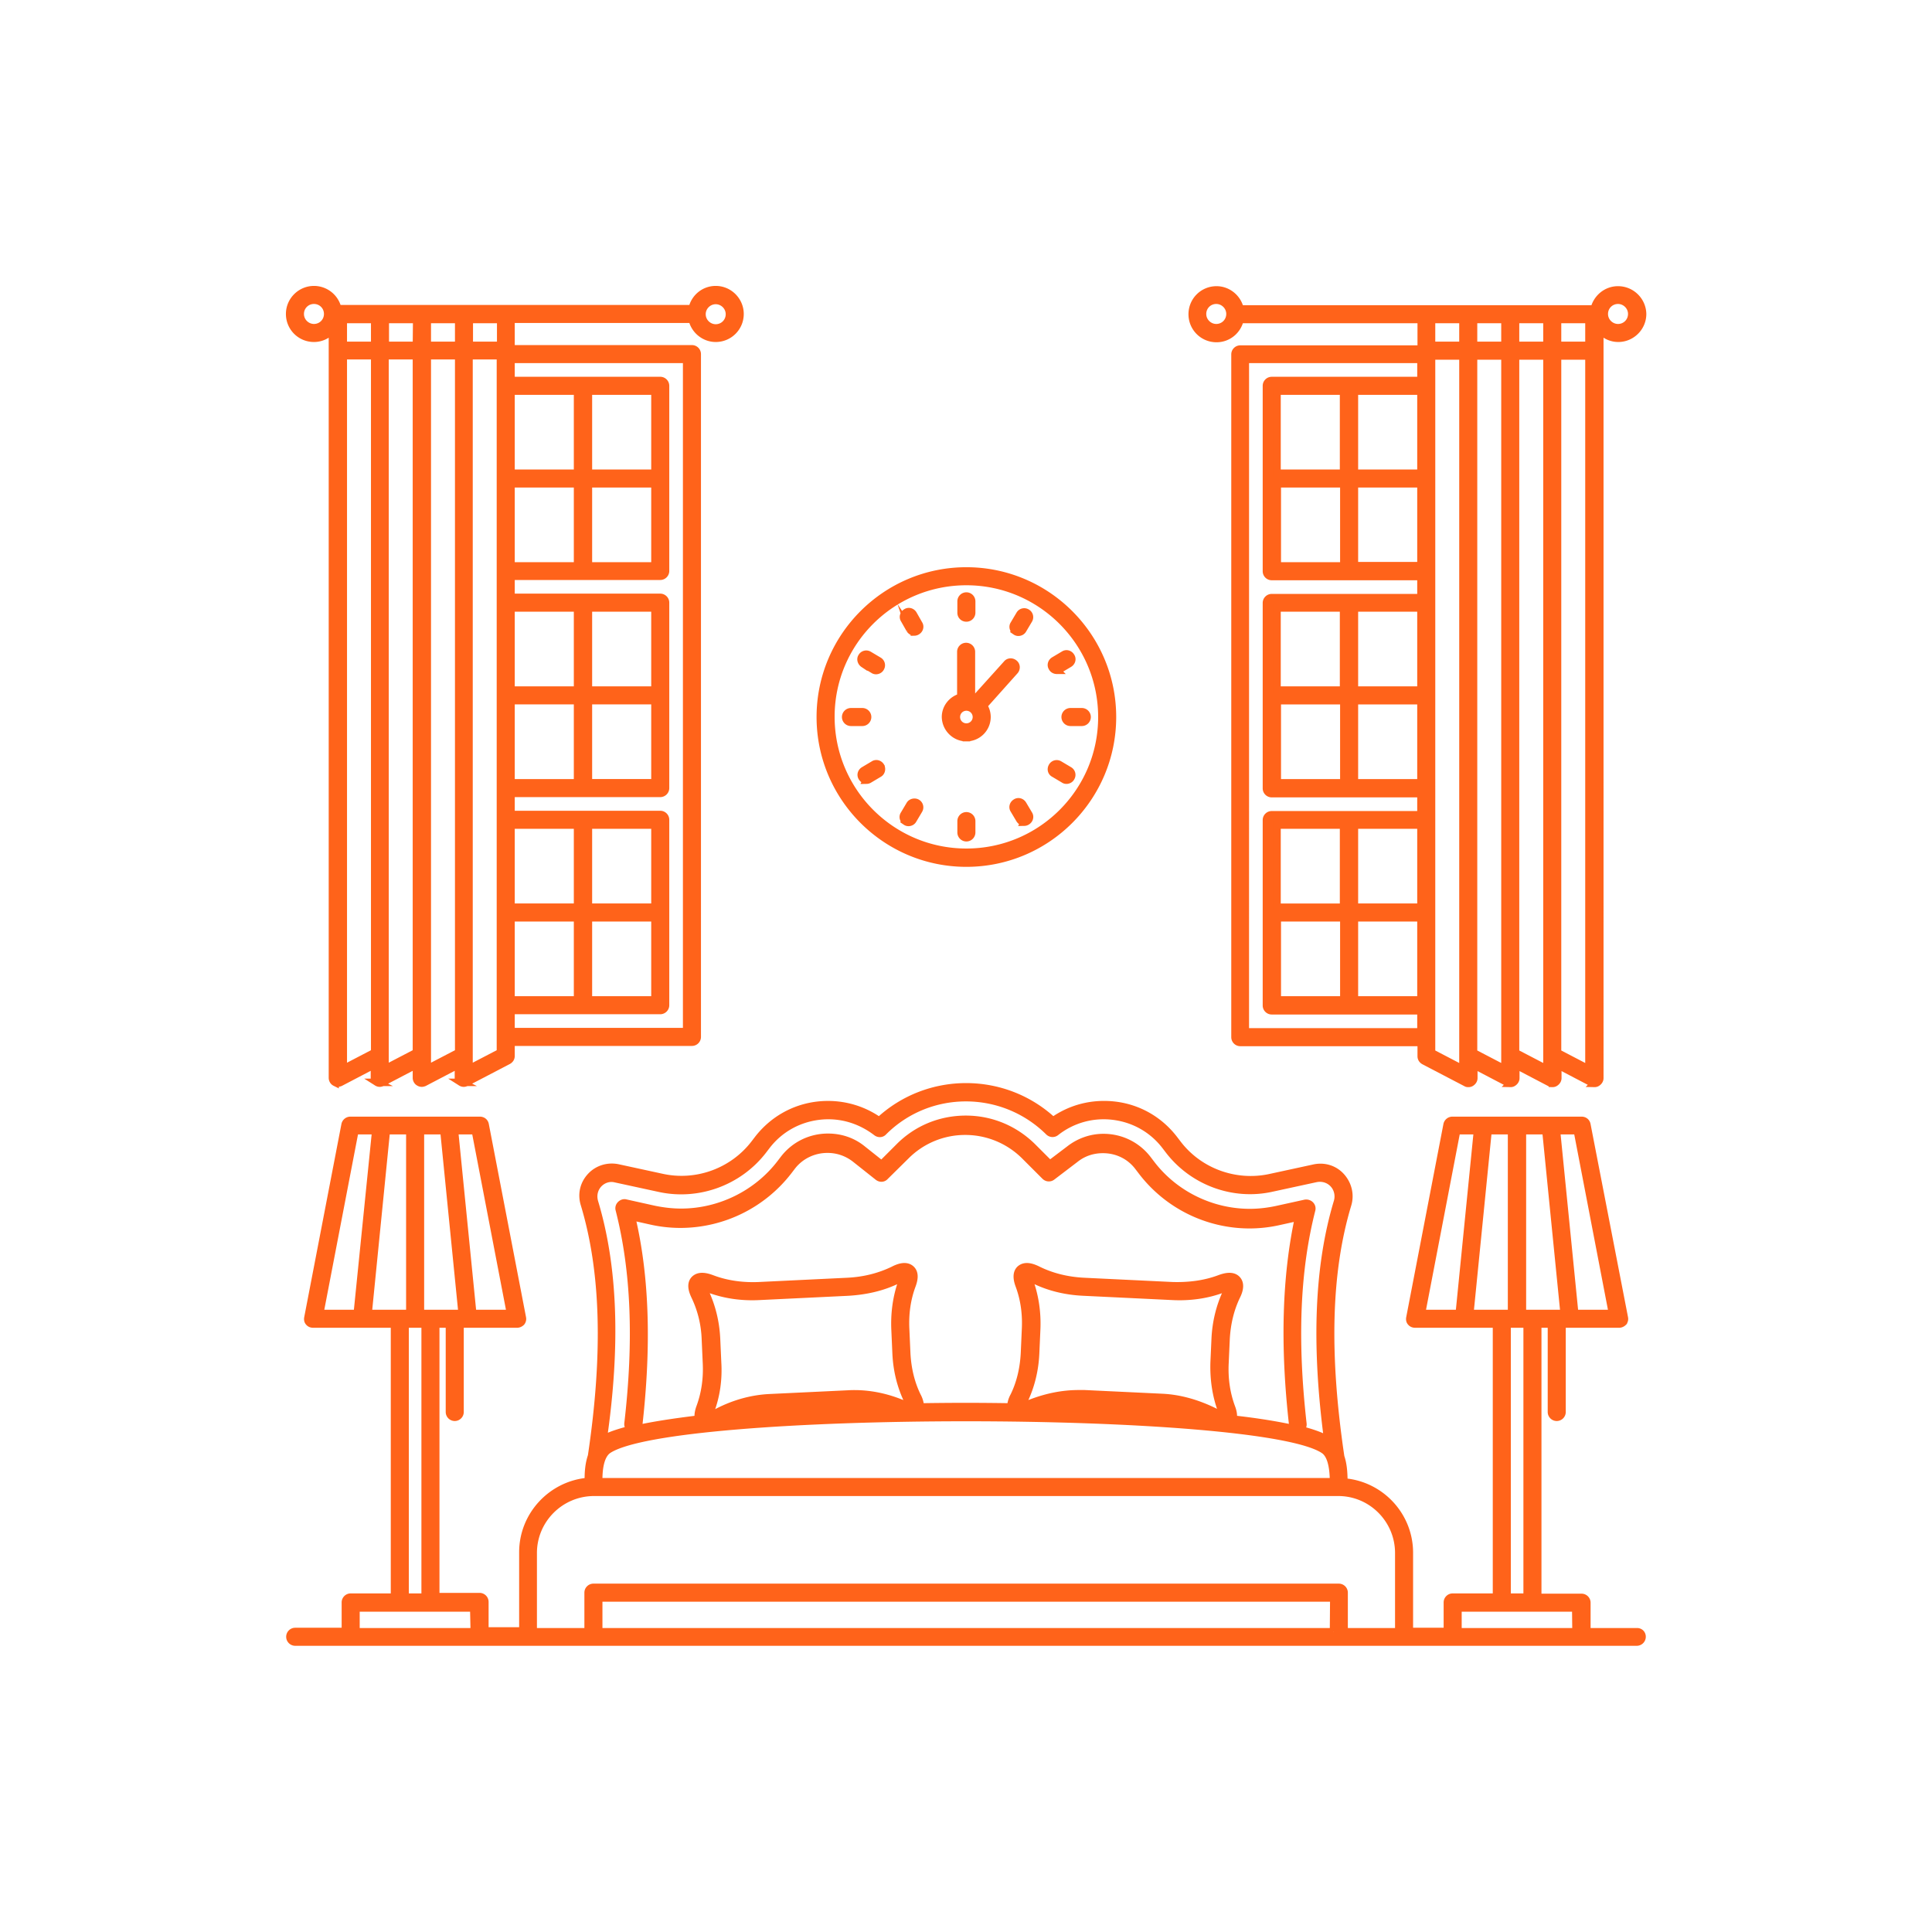
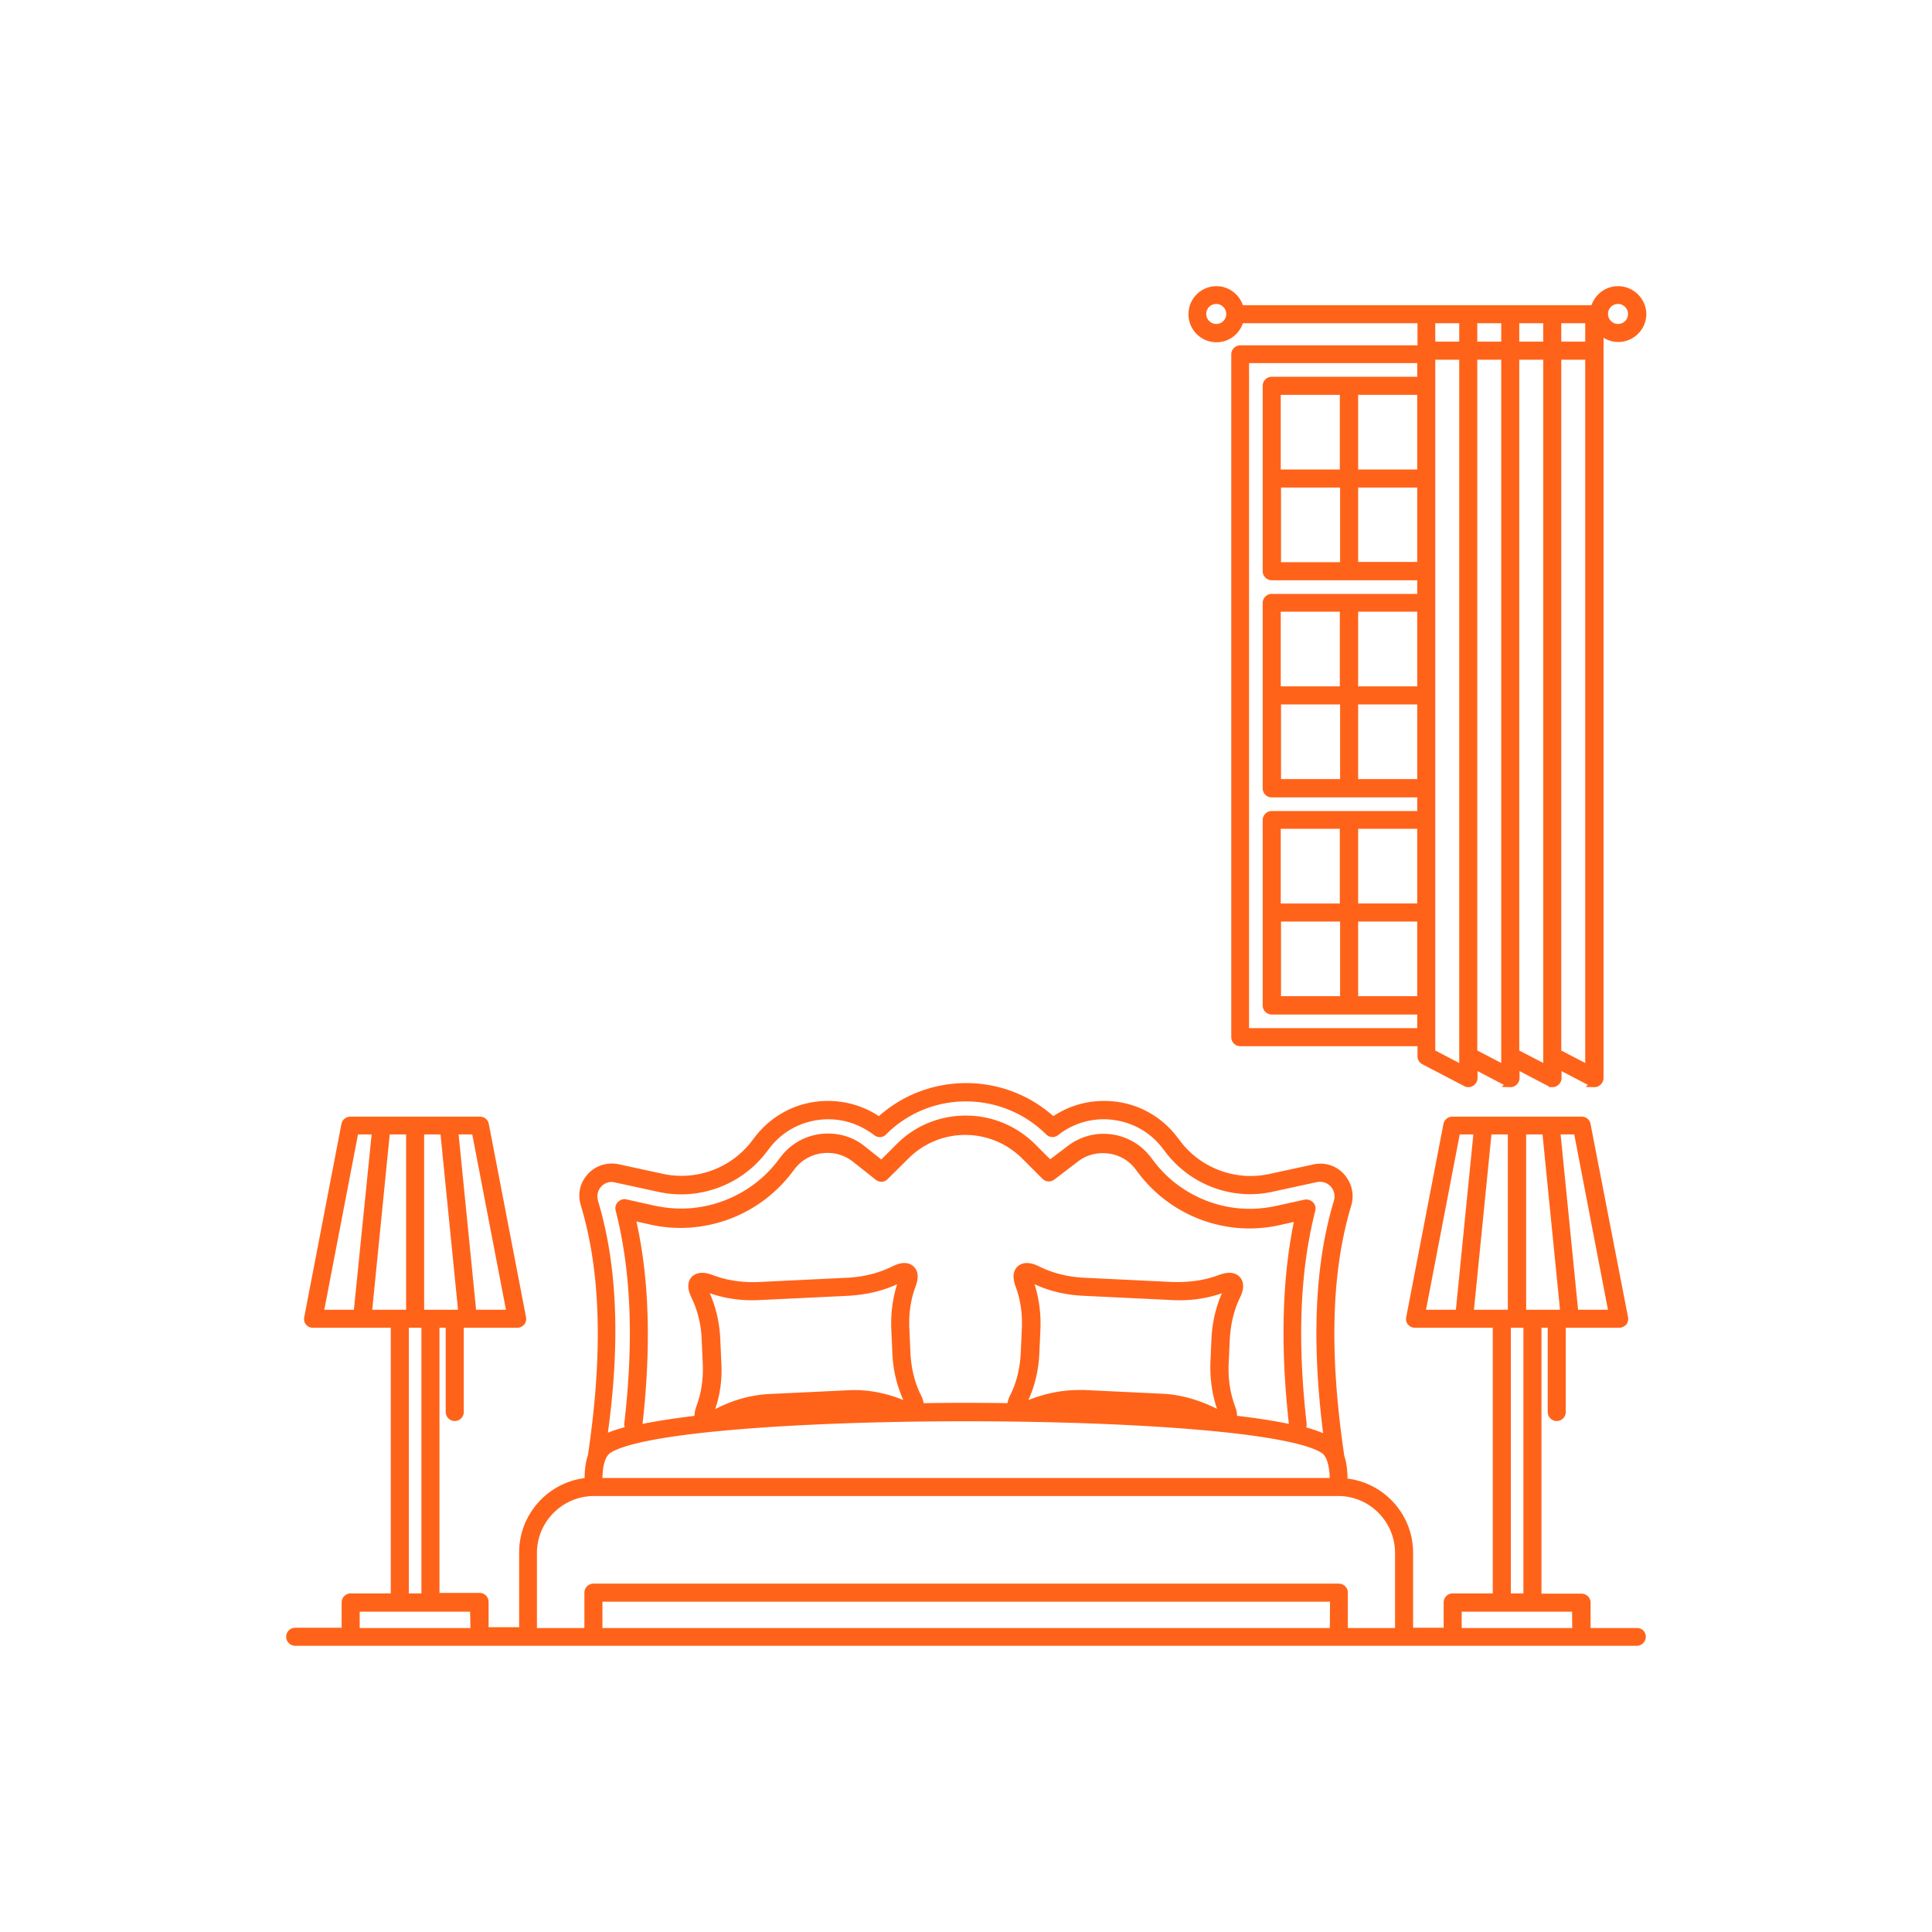
<svg xmlns="http://www.w3.org/2000/svg" width="512" height="512">
-   <path d="M0 0h512v512H0z" fill="#fff" />
  <g fill="#ff631a" stroke="#ff631a" stroke-miterlimit="10" stroke-width="1.984">
    <path d="M433.832 432.432h-13.3v-7.7c0-.77-.63-1.4-1.4-1.4h-11.62v-72.45h3.64v23.31c0 .77.63 1.4 1.4 1.4s1.4-.63 1.4-1.4v-23.31h15.12c.42 0 .84-.21 1.12-.49a1.37 1.37 0 0 0 .28-1.12l-9.94-51.24c-.14-.7-.7-1.12-1.4-1.12h-34.23a1.43 1.43 0 0 0-1.4 1.12l-9.87 51.24c-.07.42 0 .84.28 1.12.28.35.7.49 1.12.49h21.56v72.38h-11.62c-.77 0-1.4.63-1.4 1.4v7.7h-10.08v-20.86c0-9.87-7.63-17.99-17.36-18.76 0-2.66-.21-4.83-.84-6.65-4.06-27.3-3.5-49.07 1.82-66.78.84-2.66.14-5.46-1.68-7.49s-4.55-2.87-7.28-2.24l-11.62 2.52c-9.17 1.96-18.76-1.54-24.43-8.96l-.91-1.19c-3.85-5.04-9.38-8.26-15.68-9.03-5.88-.7-11.62.7-16.45 4.13-12.95-12.04-33.11-12.04-46.06 0-4.76-3.36-10.57-4.83-16.45-4.13-6.3.77-11.83 3.99-15.68 8.96l-.91 1.19c-5.74 7.49-15.4 10.99-24.57 8.96l-11.62-2.52c-2.66-.56-5.39.28-7.21 2.24-1.89 2.03-2.52 4.76-1.68 7.42 5.32 17.64 5.95 39.48 1.89 66.71-.63 1.82-.91 4.06-.84 6.72-9.66.77-17.36 8.89-17.36 18.76v20.86h-10.08v-7.7c0-.77-.63-1.4-1.4-1.4h-11.62v-72.24h3.64v23.31c0 .77.63 1.4 1.4 1.4s1.4-.63 1.4-1.4v-23.31h15.12c.42 0 .84-.21 1.12-.49a1.37 1.37 0 0 0 .28-1.12l-9.87-51.24c-.14-.7-.7-1.12-1.4-1.12h-34.3a1.43 1.43 0 0 0-1.4 1.12l-9.87 51.24c-.07.42 0 .84.28 1.12.28.35.7.49 1.12.49h21.56v72.38h-11.62c-.77 0-1.4.63-1.4 1.4v7.7h-13.3c-.77 0-1.4.63-1.4 1.4s.63 1.4 1.4 1.4h14.7 34.09 12.88 17.29 197.61 17.29 12.88 34.09 14.7c.77 0 1.4-.63 1.4-1.4s-.56-1.33-1.33-1.33h0zm-307.86-132.79l9.31 48.44h-10.01l-4.83-48.44h5.53zm-14.56 0h6.23l4.83 48.44h-8.4-2.66v-48.44zm1.26 51.24v72.38h-5.32v-72.38h5.32zm-27.93-2.8l9.31-48.44h5.53l-4.9 48.44h-9.94zm12.81 0l4.83-48.44h6.23v48.44h-2.66-8.4zm28.14 84.35h-31.36v-6.3h11.55 0 8.12 0 11.55l.14 6.3h0zm31.85-113.89c-.49-1.68-.14-3.43 1.05-4.76 1.19-1.26 2.87-1.82 4.55-1.4l11.62 2.52c10.22 2.24 21-1.68 27.44-10.01l.91-1.19c3.36-4.41 8.26-7.21 13.79-7.91s10.92.84 15.4 4.27c.56.42 1.33.42 1.82-.14 12.04-12.04 31.64-12.04 43.82 0 .49.49 1.26.56 1.82.14 4.34-3.43 9.8-4.97 15.33-4.27s10.43 3.5 13.79 7.91l.91 1.19c6.37 8.26 17.08 12.25 27.3 9.94l11.62-2.52c1.68-.35 3.43.14 4.62 1.4s1.61 3.08 1.12 4.76c-5.11 16.94-5.95 37.66-2.59 63.07-1.68-.98-4.2-1.89-7.56-2.73.63-.21 1.05-.77.98-1.47-2.52-22.26-1.75-40.74 2.31-56.7.14-.49 0-.98-.35-1.33s-.84-.49-1.33-.42l-7.63 1.68c-2.31.49-4.69.77-7.07.77-10.22 0-20.02-4.83-26.18-12.95l-.91-1.19c-2.8-3.64-7.07-5.74-11.69-5.74-3.29 0-6.44 1.12-9.03 3.15l-5.18 3.92-4.62-4.62c-4.76-4.69-10.99-7.28-17.64-7.28-6.72 0-13.02 2.59-17.71 7.35l-4.62 4.62-5.11-4.06c-2.59-2.1-5.74-3.15-9.1-3.15-4.62 0-8.89 2.1-11.69 5.74l-.91 1.19c-6.23 8.12-16.1 12.95-26.32 12.95-2.38 0-4.76-.28-7.14-.77l-7.56-1.68c-.49-.14-.98.07-1.33.42s-.49.84-.35 1.33c4.06 15.89 4.9 34.44 2.31 56.7-.07.7.35 1.26.98 1.47-3.29.84-5.88 1.68-7.56 2.66 3.64-25.13 2.8-45.92-2.31-62.86h0zm185.08 59.29c0 .35.21.63.42.84-4.41-.98-9.94-1.89-16.31-2.59.35-1.19-.21-2.66-.42-3.22-1.33-3.64-1.89-7.56-1.68-11.69l.28-6.23c.21-4.13 1.12-7.98 2.8-11.48.35-.7 1.4-2.94.14-4.34-1.19-1.33-3.29-.77-4.76-.21-3.78 1.4-7.98 1.96-12.46 1.82l-23.24-1.12c-4.55-.21-8.68-1.26-12.25-3.01-1.4-.7-3.36-1.47-4.76-.28-1.4 1.26-.56 3.57-.28 4.34 1.33 3.57 1.89 7.49 1.68 11.62l-.28 6.3c-.21 4.13-1.12 7.98-2.8 11.41-.28.49-.84 1.68-.77 2.87-7.98-.14-16.1-.14-24.08 0 .07-1.12-.49-2.38-.77-2.87-1.68-3.43-2.59-7.28-2.8-11.41l-.28-6.3c-.21-4.13.35-8.05 1.68-11.62.49-1.33.98-3.22-.28-4.34-1.33-1.19-3.36-.42-4.69.28-3.64 1.75-7.7 2.8-12.25 3.01l-23.24 1.12c-4.48.21-8.75-.42-12.46-1.82-1.47-.56-3.5-1.12-4.76.21-1.26 1.4-.21 3.57.14 4.34 1.68 3.5 2.66 7.35 2.8 11.48l.28 6.23c.21 4.13-.35 8.05-1.68 11.69-.21.56-.7 1.96-.42 3.22-6.37.77-11.9 1.61-16.31 2.59.21-.21.42-.49.42-.84 2.45-21.56 1.82-39.76-1.89-55.44l5.32 1.19c2.52.56 5.11.84 7.7.84a36.22 36.22 0 0 0 28.56-14.07l.91-1.19c2.24-2.94 5.74-4.62 9.45-4.62 2.66 0 5.18.84 7.35 2.52l6.09 4.83c.56.42 1.33.42 1.82-.14l5.53-5.46a22.13 22.13 0 0 1 15.75-6.51c5.88 0 11.48 2.31 15.68 6.44l5.46 5.46c.49.49 1.26.56 1.82.14l6.16-4.69c2.1-1.68 4.62-2.52 7.35-2.52 3.78 0 7.21 1.68 9.45 4.69l.91 1.19a35.95 35.95 0 0 0 28.42 14.07c2.59 0 5.18-.28 7.7-.84l5.39-1.19c-3.36 15.54-3.99 33.74-1.54 55.3h0zm-18.9-4.06c.21.56.28.98.35 1.19-.35 0-.98-.21-2.24-.84-4.55-2.24-9.24-3.57-13.86-3.78l-20.58-.98h-1.54c-4.2 0-8.4.84-12.6 2.45-1.26.49-1.96.56-2.31.56.07-.21.14-.63.42-1.19 1.82-3.78 2.87-7.98 3.08-12.46l.28-6.3c.21-4.48-.42-8.75-1.82-12.74-.21-.56-.28-.91-.35-1.12.28.07.7.21 1.4.56 3.92 1.96 8.4 3.08 13.3 3.29l23.24 1.12c4.9.28 9.52-.42 13.58-1.96.7-.28 1.19-.35 1.47-.42-.07.21-.14.56-.42 1.12-1.82 3.85-2.87 8.05-3.08 12.53l-.28 6.23c-.14 4.48.49 8.75 1.96 12.74h0zm-7.28 1.26c-11.2-.98-24.15-1.61-37.73-1.96 2.8-.7 5.67-.98 8.47-.84l20.58.98c2.94.14 5.81.77 8.68 1.82zm-91.77-5.6l-20.58.98c-4.69.21-9.38 1.47-13.86 3.78-1.19.63-1.89.77-2.24.84 0-.21.14-.63.35-1.19 1.47-3.99 2.1-8.26 1.82-12.81l-.28-6.23c-.21-4.48-1.26-8.68-3.08-12.53-.28-.49-.35-.84-.42-1.12.28 0 .77.14 1.47.42 4.13 1.54 8.68 2.24 13.58 1.96l23.24-1.12c4.9-.28 9.38-1.33 13.3-3.29.7-.35 1.12-.49 1.4-.56 0 .28-.14.63-.35 1.12-1.4 3.92-2.03 8.26-1.82 12.74l.28 6.3c.21 4.48 1.26 8.68 3.08 12.46.28.56.42.98.42 1.19-.35 0-1.05-.07-2.31-.56-4.55-1.82-9.31-2.66-14-2.38h0zm8.61 3.64c-13.58.35-26.53.98-37.73 1.96 2.87-.98 5.81-1.68 8.68-1.82l20.58-.98c2.8-.14 5.67.14 8.47.84zm-72.17 11.2c16.87-11.48 172.9-11.48 189.77 0 1.68 1.12 2.52 4.06 2.52 8.4h-194.74c-.07-4.34.77-7.21 2.45-8.4h0zm192.29 48.16h-194.74v-8.96h194.81l-.07 8.96h0zm17.29 0h-14.49v-10.36c0-.77-.63-1.4-1.4-1.4h-197.54c-.77 0-1.4.63-1.4 1.4v10.36h-14.56v-20.86c0-8.82 7.14-16.03 16.03-16.1h197.33c8.82 0 16.03 7.21 16.03 16.1v20.86zm47.32-132.79l9.31 48.44h-10.01l-4.83-48.44h5.53zm-14.56 0h6.23l4.83 48.44h-8.4-2.66v-48.44zm1.26 51.24v72.38h-5.32v-72.38h5.32zm-28-2.8l9.31-48.44h5.53l-4.83 48.44h-10.01zm12.81 0l4.83-48.44h6.23v48.44h-2.66-8.4zm28.14 84.35h-31.29v-6.3h11.55 0 8.12 0 11.55l.07 6.3h0zm11.13-355.6c-3.08 0-5.6 2.17-6.3 5.04h-93.87c-.63-2.87-3.22-5.04-6.23-5.04-3.57 0-6.44 2.87-6.44 6.44s2.87 6.44 6.44 6.44c3.08 0 5.6-2.17 6.23-5.04h48.02v7.84h-47.95c-.77 0-1.4.63-1.4 1.4v180.95c0 .77.63 1.4 1.4 1.4h47.95v3.64c0 .56.28.98.77 1.26l11.13 5.81c.21.14.42.14.63.14a1.18 1.18 0 0 0 .7-.21c.42-.28.7-.7.7-1.19v-3.5l9.1 4.76c.21.14.42.14.63.14a1.18 1.18 0 0 0 .7-.21c.42-.28.7-.7.7-1.19v-3.5l9.1 4.76c.21.14.42.14.63.14a1.18 1.18 0 0 0 .7-.21c.42-.28.7-.7.7-1.19v-3.5l9.1 4.76c.21.14.42.14.63.14a1.18 1.18 0 0 0 .7-.21c.42-.28.7-.7.7-1.19V93.282v-.35-5.6c1.19 1.4 2.94 2.31 4.9 2.31 3.5 0 6.44-2.87 6.44-6.44-.07-3.5-2.94-6.37-6.51-6.37h0zm-106.47 10.01c-1.96 0-3.64-1.61-3.64-3.64s1.61-3.64 3.64-3.64c1.96 0 3.64 1.61 3.64 3.64s-1.61 3.64-3.64 3.64zm54.25 178.15h-17.64v-21.77h17.64v21.77zm0-24.57h-17.64v-21.77h17.64v21.77zm0-32.97h-17.64v-21.77h17.64v21.77zm0-24.57h-17.64v-21.77h17.64v21.77zm0-32.97h-17.64v-21.7h17.64v21.7zm0-24.5h-17.64v-21.77h17.64v21.77zm0-24.57h-39.55c-.77 0-1.4.63-1.4 1.4v49.14c0 .77.63 1.4 1.4 1.4h39.55v5.6h-39.55c-.77 0-1.4.63-1.4 1.4v49.14c0 .77.63 1.4 1.4 1.4h39.55v5.6h-39.55c-.77 0-1.4.63-1.4 1.4v49.14c0 .77.63 1.4 1.4 1.4h39.55v5.6h-46.55V95.242h46.55v5.6zm-38.15 24.57v-21.77h17.64v21.77h-17.64zm17.71 2.8v21.77h-17.64v-21.77h17.64zm-17.71 54.67v-21.77h17.64v21.77h-17.64zm17.71 2.8v21.77h-17.64v-21.77h17.64zm-17.71 54.74v-21.77h17.64v21.77h-17.64zm17.71 2.8v21.77h-17.64v-21.77h17.64zm31.57 36.61v3.5l-8.33-4.34V94.332h8.33v185.5zm0-188.3h-8.33v-6.86h8.33v6.86zm11.13 188.3v3.5l-8.33-4.34V94.332h8.33v185.5zm0-188.3h-8.33v-6.86h8.33v6.86zm11.13 188.3v3.5l-8.33-4.34V94.332h8.33v185.5zm0-188.3h-8.33v-6.86h8.33v6.86zm11.13 191.8l-8.33-4.34V94.332h8.33v189zm0-191.8h-8.33v-6.86h8.33v6.86zm7.7-4.69c-1.96 0-3.64-1.61-3.64-3.64s1.61-3.64 3.64-3.64c1.96 0 3.64 1.61 3.64 3.64s-1.61 3.64-3.64 3.64z" />
-     <path d="M183.442 84.602c.63 2.87 3.22 5.04 6.23 5.04 3.57 0 6.44-2.87 6.44-6.44 0-3.5-2.87-6.44-6.44-6.44-3.08 0-5.6 2.17-6.23 5.04h-93.94a6.46 6.46 0 0 0-6.3-5.04c-3.5 0-6.44 2.87-6.44 6.44s2.87 6.44 6.44 6.44c1.96 0 3.71-.91 4.9-2.31v5.6.35 192.36c0 .49.28.98.7 1.19a1.35 1.35 0 0 0 .7.21c.21 0 .42-.07.63-.14l9.1-4.76v3.5c0 .49.28.98.7 1.19a1.35 1.35 0 0 0 .7.21c.21 0 .42-.07.63-.14l9.1-4.76v3.5c0 .49.28.98.7 1.19a1.35 1.35 0 0 0 .7.21c.21 0 .42-.07.63-.14l9.1-4.76v3.5c0 .49.28.98.7 1.19a1.35 1.35 0 0 0 .7.21c.21 0 .42-.07.63-.14l11.13-5.81c.49-.28.77-.7.77-1.26v-3.64h47.95c.77 0 1.4-.63 1.4-1.4V93.842c0-.77-.63-1.4-1.4-1.4h-47.95v-7.84h48.02zm6.23-4.97c1.96 0 3.64 1.61 3.64 3.64s-1.61 3.64-3.64 3.64c-1.96 0-3.64-1.61-3.64-3.64s1.68-3.64 3.64-3.64zm-106.47 7.21c-1.96 0-3.64-1.61-3.64-3.64s1.61-3.64 3.64-3.64 3.64 1.61 3.64 3.64-1.61 3.64-3.64 3.64zm16.1 192.08l-8.33 4.34v-189h8.33v184.66zm0-187.39h-8.33v-6.86h8.33v6.86zm11.06 187.39l-8.33 4.34v-3.5-185.5h8.33v184.66zm0-187.39h-8.26v-6.86h8.33l-.07 6.86h0zm11.2 187.39l-8.33 4.34v-3.5-185.5h8.33v184.66zm0-187.39h-8.33v-6.86h8.33v6.86zm11.06 187.39l-8.33 4.34v-3.5-185.5h8.33v184.66zm0-187.39h-8.26v-6.86h8.33v6.86zm2.8 12.11h17.64v21.77h-17.64v-21.77zm0 24.57h17.64v21.77h-17.64v-21.77zm0 32.9h17.64v21.77h-17.64v-21.77zm0 24.57h17.64v21.77h-17.64v-21.77zm0 32.97h17.64v21.77h-17.64v-21.77zm0 24.57h17.64v21.77h-17.64v-21.77zm46.55-147.98v178.15h-46.55v-5.6h39.55c.77 0 1.4-.63 1.4-1.4v-49.14c0-.77-.63-1.4-1.4-1.4h-39.55v-5.6h39.55c.77 0 1.4-.63 1.4-1.4v-49.14c0-.77-.63-1.4-1.4-1.4h-39.55v-5.6h39.55c.77 0 1.4-.63 1.4-1.4v-49.07c0-.77-.63-1.4-1.4-1.4h-39.55v-5.6h46.55 0zm-8.4 147.98v21.77h-17.64v-21.77h17.64zm-17.64-2.8v-21.77h17.64v21.77h-17.64zm17.64-54.74v21.77h-17.64v-21.77h17.64zm-17.64-2.8v-21.77h17.64v21.77h-17.64zm17.64-54.67v21.77h-17.64v-21.77h17.64zm-17.64-2.8v-21.77h17.64v21.77h-17.64zm100.17 103.32c21.35 0 38.71-17.36 38.71-38.71s-17.36-38.71-38.71-38.71-38.71 17.36-38.71 38.71 17.36 38.71 38.71 38.71h0zm0-74.62c19.81 0 35.91 16.1 35.91 35.91s-16.1 35.84-35.91 35.84-35.91-16.1-35.91-35.91 16.1-35.84 35.91-35.84zm0 41.37a5.47 5.47 0 0 0 5.46-5.46c0-1.12-.35-2.17-.91-3.01l8.26-9.24c.49-.56.49-1.47-.14-1.96-.56-.49-1.47-.49-1.96.14l-8.33 9.24-1.05-.42v-12.04c0-.77-.63-1.4-1.4-1.4s-1.4.63-1.4 1.4v12.04c-2.31.63-4.06 2.73-4.06 5.25.07 3.01 2.52 5.46 5.53 5.46h0zm0-8.12a2.66 2.66 0 1 1 0 5.32 2.66 2.66 0 0 1 0-5.32zm0-23.59c.77 0 1.4-.63 1.4-1.4v-3.01c0-.77-.63-1.4-1.4-1.4s-1.4.63-1.4 1.4v3.01c0 .84.63 1.4 1.4 1.4zm0 52.43c-.77 0-1.4.63-1.4 1.4v3.01c0 .77.63 1.4 1.4 1.4s1.4-.63 1.4-1.4v-3.01c0-.77-.63-1.4-1.4-1.4zm-14.98-49.42c.28.42.7.7 1.19.7a1.35 1.35 0 0 0 .7-.21c.7-.42.91-1.26.49-1.89l-1.47-2.59c-.42-.7-1.26-.91-1.89-.49-.7.42-.91 1.26-.49 1.89l1.47 2.59zm29.96 46.41c-.42-.7-1.26-.91-1.89-.49-.7.42-.91 1.26-.49 1.89l1.54 2.59c.28.42.7.7 1.19.7a1.35 1.35 0 0 0 .7-.21c.7-.42.91-1.26.49-1.89l-1.54-2.59zm-42.21-37.24l2.59 1.54a1.18 1.18 0 0 0 .7.21c.49 0 .98-.28 1.19-.7.42-.7.14-1.54-.49-1.89l-2.59-1.54c-.7-.42-1.54-.14-1.89.49-.42.63-.14 1.47.49 1.89h0zm50.47 29.05l2.59 1.54a1.18 1.18 0 0 0 .7.21c.49 0 .98-.28 1.19-.7.42-.7.14-1.54-.49-1.89l-2.59-1.54c-.7-.42-1.54-.14-1.89.49-.42.7-.21 1.54.49 1.89h0zm-49.42-14.98c0-.77-.63-1.4-1.4-1.4h-3.01c-.77 0-1.4.63-1.4 1.4s.63 1.4 1.4 1.4h3.01c.77 0 1.4-.63 1.4-1.4zm52.36 0c0 .77.63 1.4 1.4 1.4h3.01c.77 0 1.4-.63 1.4-1.4s-.63-1.4-1.4-1.4h-3.01c-.77 0-1.4.63-1.4 1.4zm-48.86 13.09c-.42-.7-1.26-.91-1.89-.49l-2.59 1.54c-.7.42-.91 1.26-.49 1.89.28.42.7.7 1.19.7a1.35 1.35 0 0 0 .7-.21l2.59-1.54c.63-.35.84-1.19.49-1.89h0z" />
-     <path d="M280.042 177.632a1.35 1.35 0 0 0 .7-.21l2.59-1.54c.7-.42.91-1.26.49-1.89-.42-.7-1.26-.91-1.89-.49l-2.59 1.54c-.7.42-.91 1.26-.49 1.89.21.42.7.7 1.19.7zm-39.97 40.11a1.18 1.18 0 0 0 .7.21c.49 0 .98-.28 1.19-.7l1.54-2.59c.42-.7.14-1.54-.49-1.89s-1.54-.14-1.89.49l-1.54 2.59c-.42.63-.14 1.47.49 1.89h0zm29.12-50.4a1.18 1.18 0 0 0 .7.21c.49 0 .98-.28 1.19-.7l1.54-2.59c.42-.7.14-1.54-.49-1.89-.7-.42-1.54-.14-1.89.49l-1.54 2.59c-.42.63-.14 1.47.49 1.89z" />
  </g>
</svg>